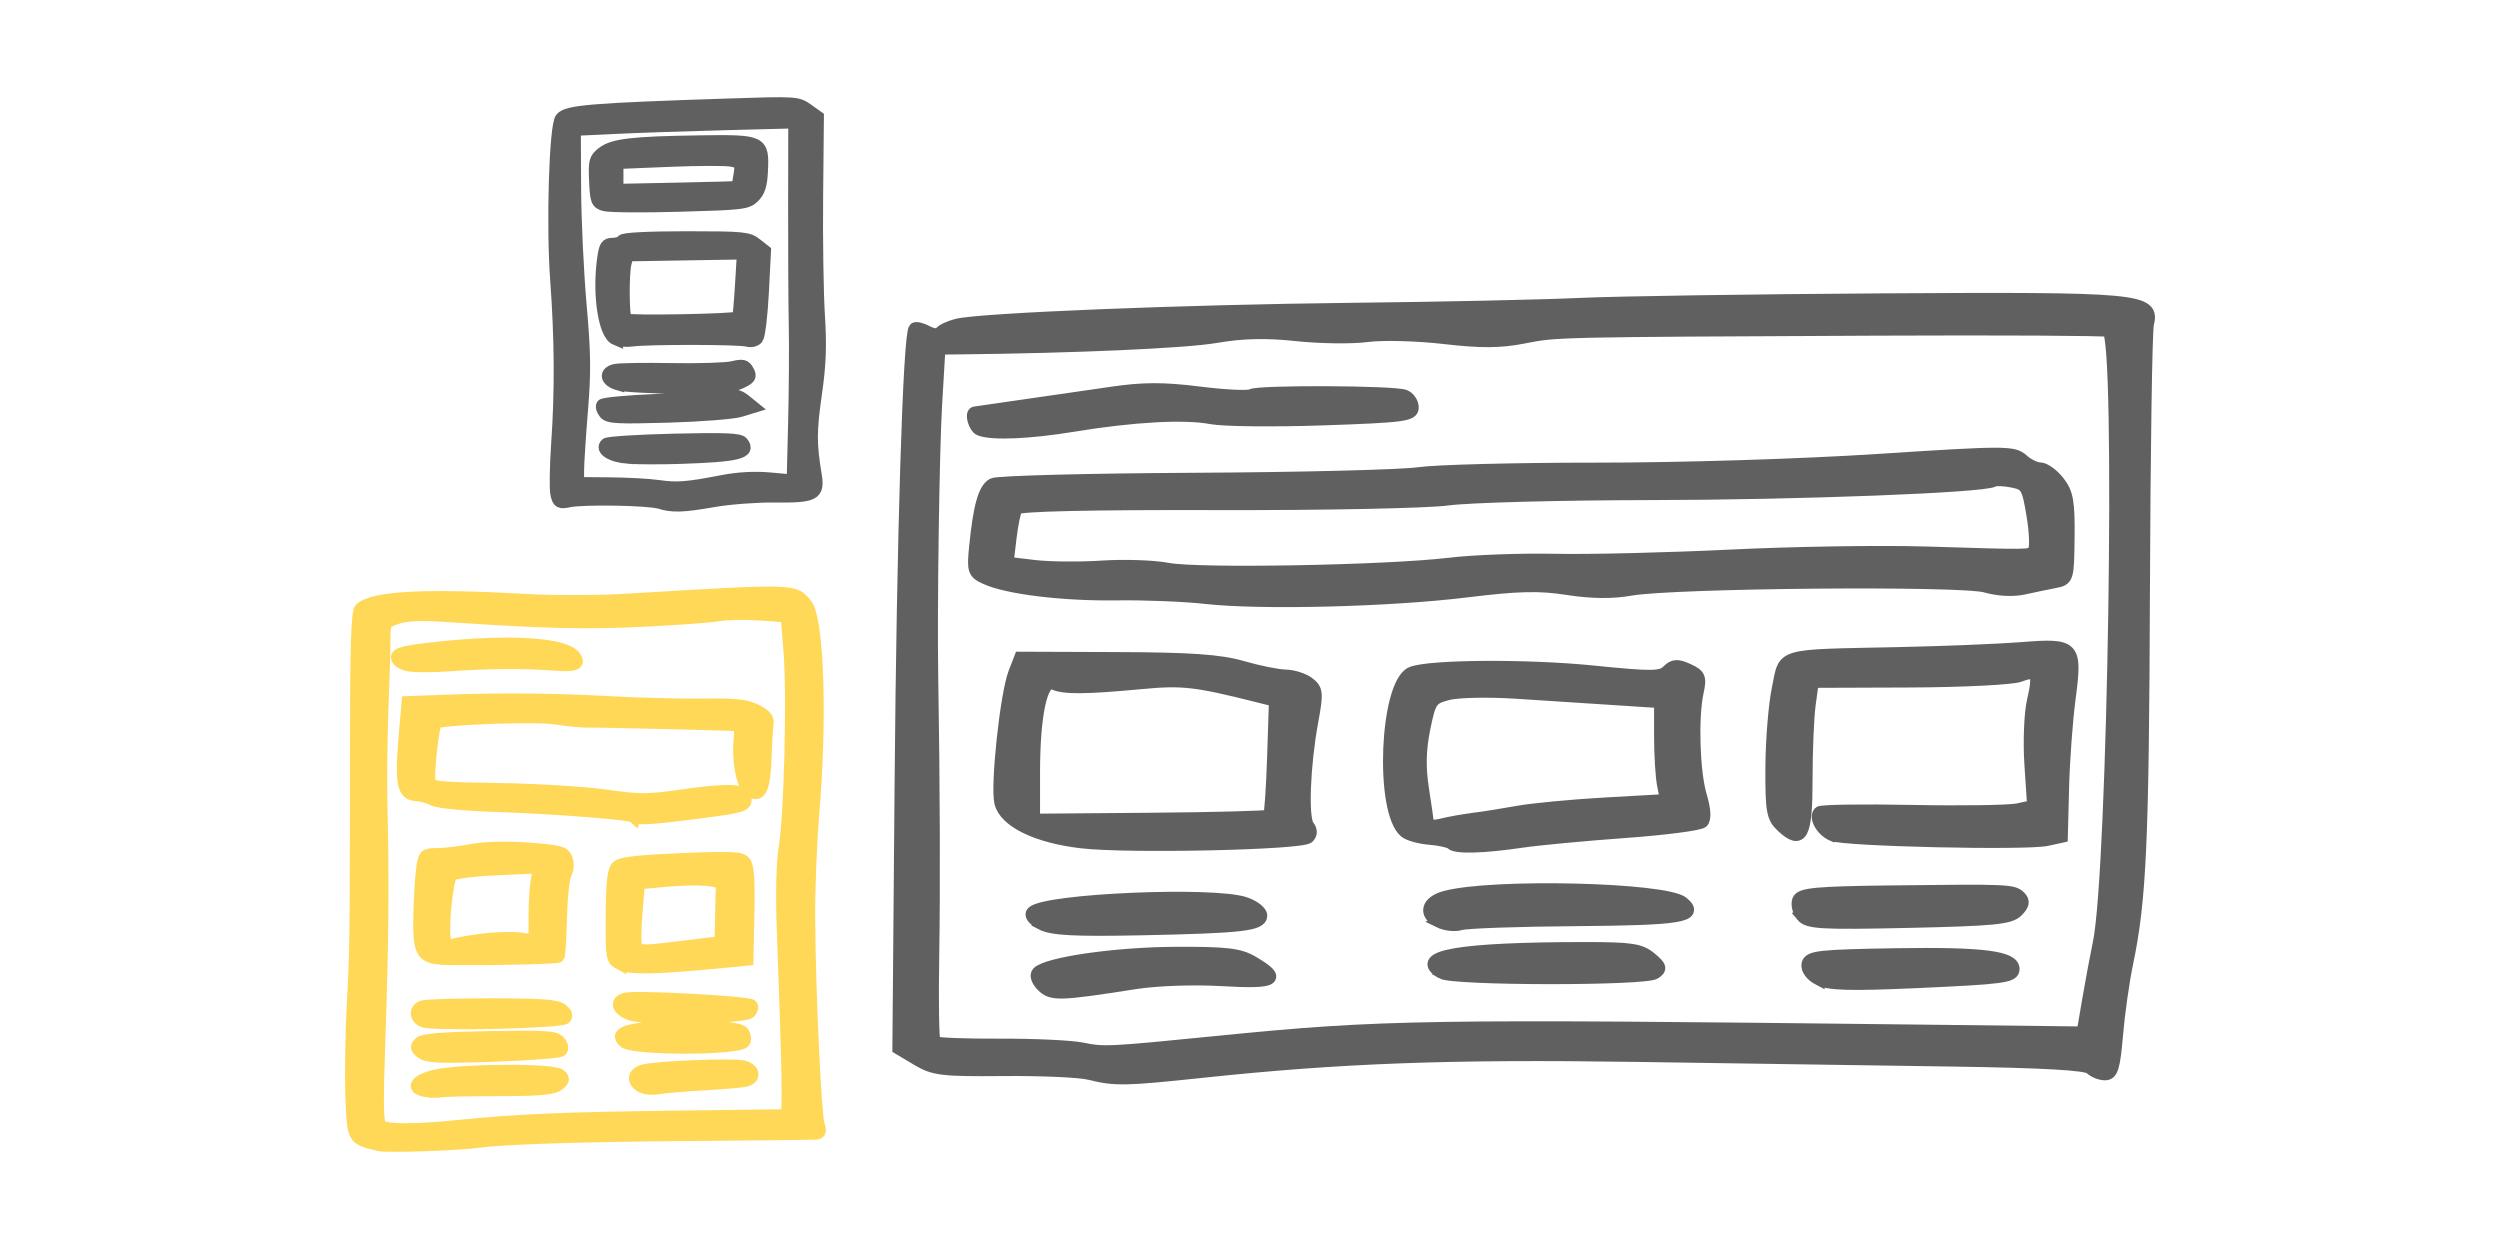
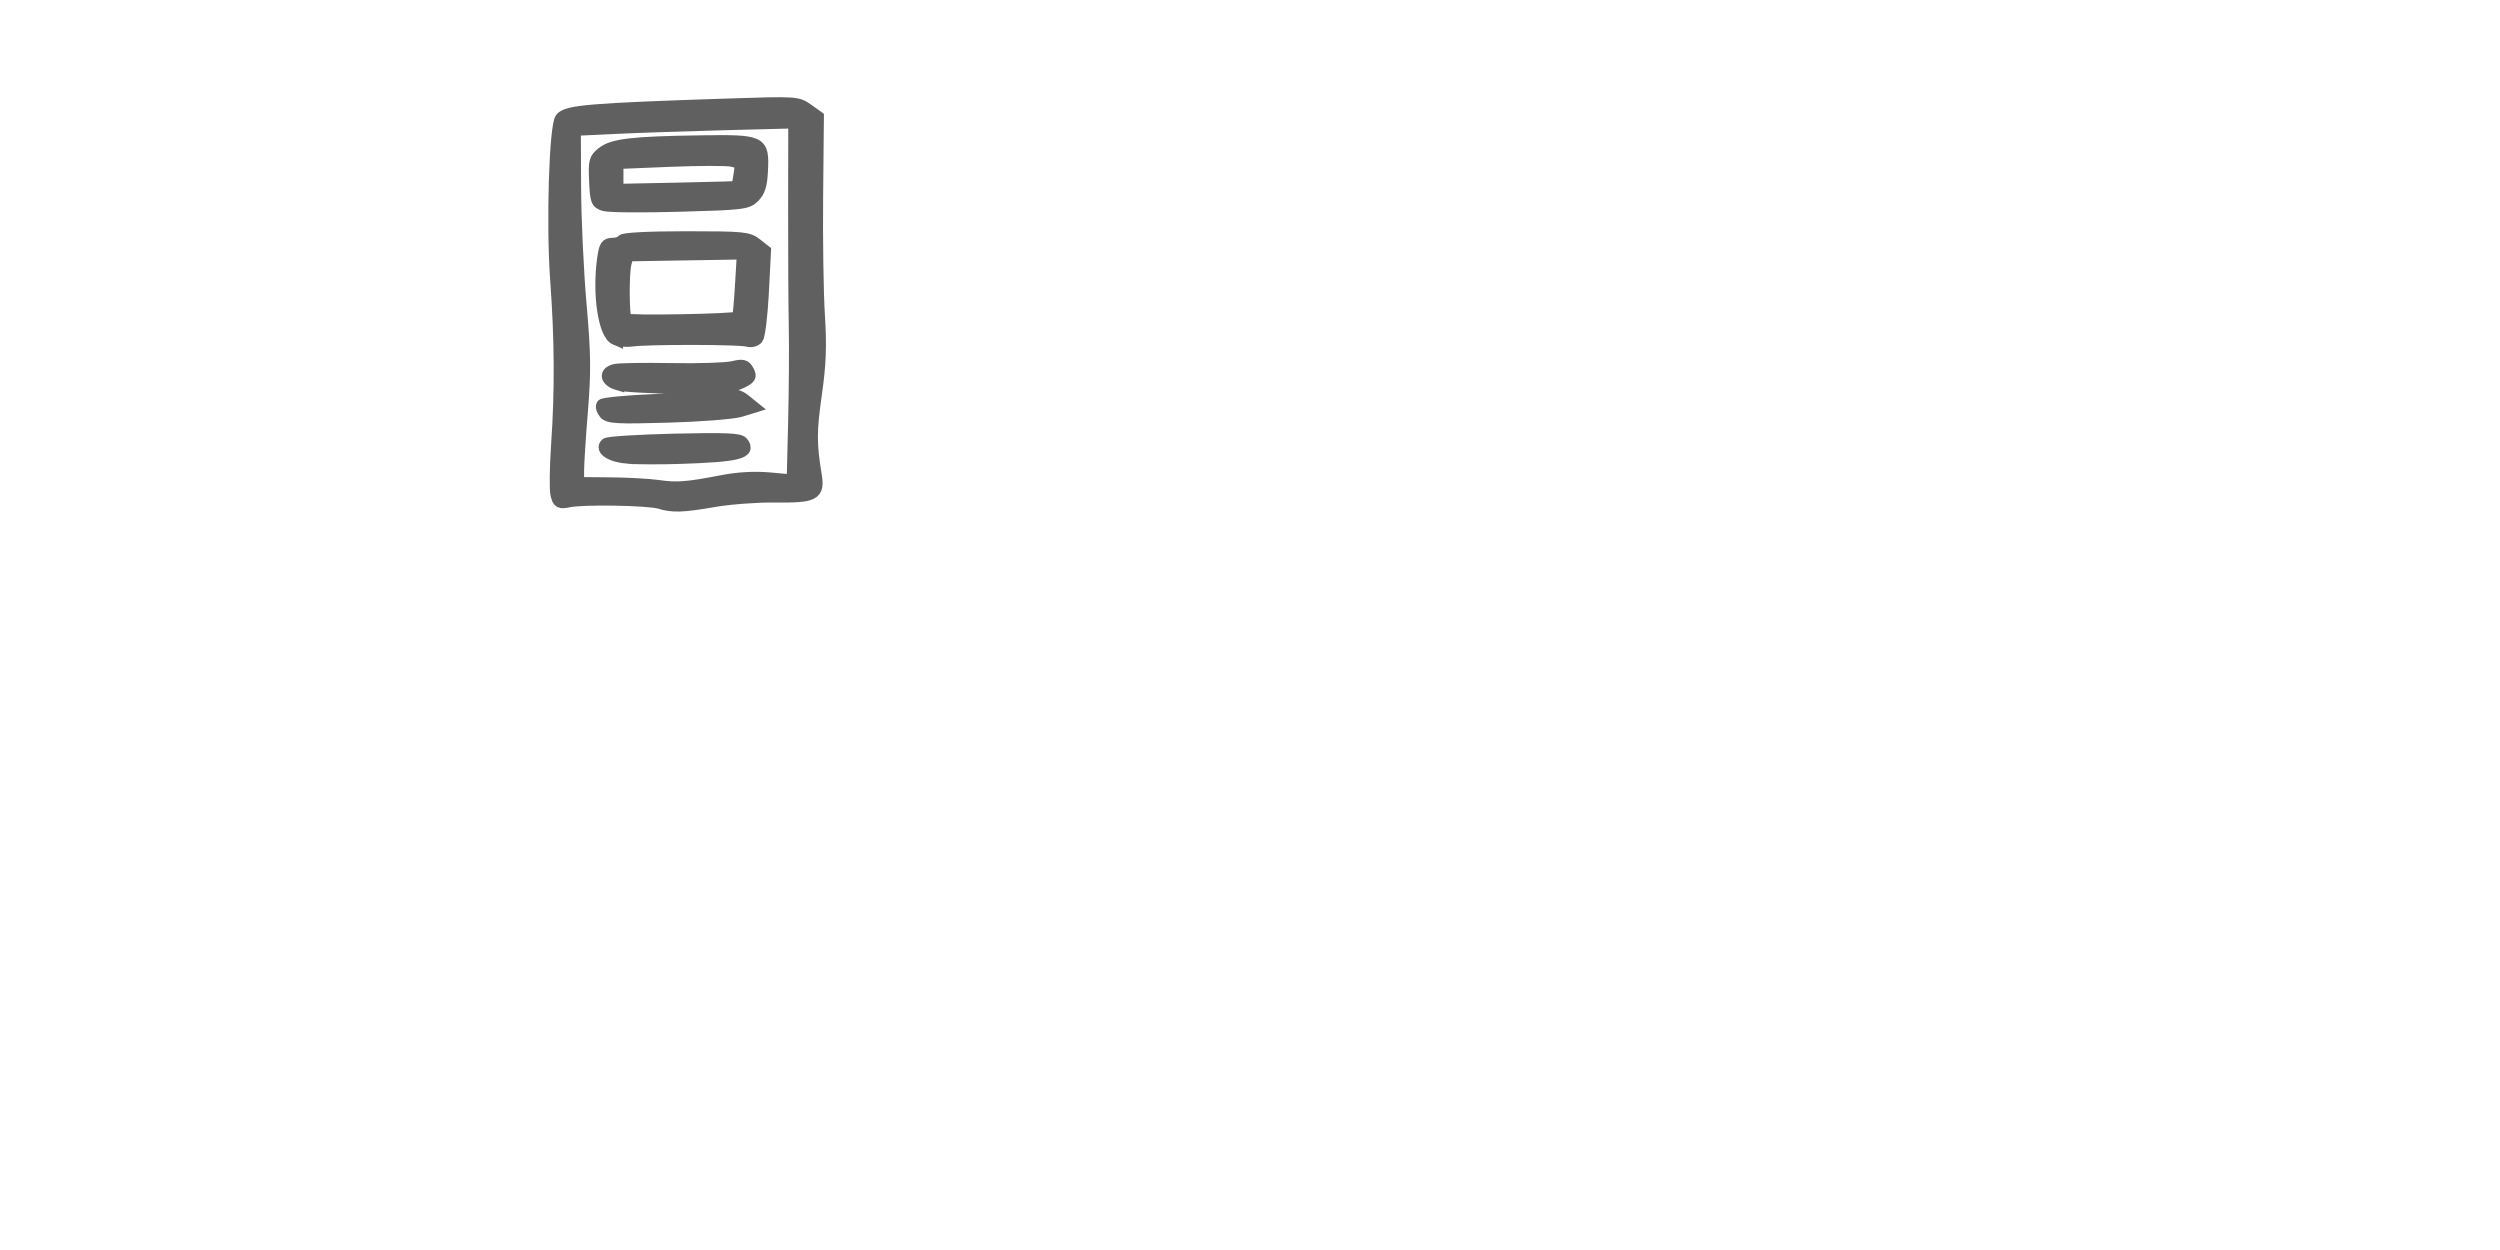
<svg xmlns="http://www.w3.org/2000/svg" xmlns:ns1="http://www.inkscape.org/namespaces/inkscape" xmlns:ns2="http://sodipodi.sourceforge.net/DTD/sodipodi-0.dtd" width="240" height="120" viewBox="0 0 240 120" id="svg2" version="1.1" ns1:version="0.92.2 5c3e80d, 2017-08-06" ns2:docname="WebsiteDesign.svg" ns1:export-filename="/Volumes/TOBIAS EICHNER IT + CONSULTING 1/Internet-Inhalte/TOBIAS EICHNER IT + CONSULTING/Mediendateien/Cliparts/BC2.png" ns1:export-xdpi="90" ns1:export-ydpi="90">
  <defs id="defs4" />
  <ns2:namedview id="base" pagecolor="#ffffff" bordercolor="#666666" borderopacity="1.0" ns1:pageopacity="0.0" ns1:pageshadow="2" ns1:zoom="4.3299648" ns1:cx="92.061319" ns1:cy="50.785183" ns1:document-units="px" ns1:current-layer="layer1" showgrid="false" units="px" ns1:window-width="1680" ns1:window-height="1001" ns1:window-x="0" ns1:window-y="1" ns1:window-maximized="1" />
  <g ns1:label="Ebene 1" ns1:groupmode="layer" id="layer1" transform="translate(0,-932.362)">
-     <path style="fill:#606060;fill-opacity:1;stroke:#606060;stroke-width:1.159;stroke-opacity:1" d="m 104.598,1035.451 c -0.933,-0.235 -4.641,-0.4 -8.24,-0.367 -5.936,0.053 -6.709,-0.039 -8.327,-1.006 l -1.783,-1.065 0.211,-25.313 c 0.196,-23.525 0.802,-43.248 1.345,-43.791 0.127,-0.127 0.673,0.005 1.213,0.294 0.547,0.293 1.099,0.336 1.246,0.097 0.146,-0.235 0.868,-0.579 1.605,-0.763 2.263,-0.565 21.856,-1.353 37.935,-1.526 8.398,-0.09 18.213,-0.301 21.812,-0.468 3.599,-0.167 16.686,-0.364 29.082,-0.439 24.782,-0.148 26.101,-0.025 25.5,2.372 -0.163,0.649 -0.335,12.156 -0.383,25.571 -0.086,24.168 -0.334,29.687 -1.609,35.782 -0.363,1.733 -0.802,4.841 -0.977,6.907 -0.262,3.102 -0.462,3.756 -1.149,3.756 -0.457,0 -1.086,-0.255 -1.397,-0.566 -0.392,-0.392 -4.472,-0.624 -13.305,-0.754 -7.007,-0.104 -20.701,-0.305 -30.431,-0.448 -17.832,-0.262 -28.26,0.124 -41.55,1.534 -7.435,0.789 -8.363,0.806 -10.798,0.193 z m 12.602,-3.098 c 15.439,-1.536 19.547,-1.601 66.935,-1.053 l 15.798,0.183 0.548,-3.206 c 0.301,-1.763 0.754,-4.187 1.006,-5.387 1.44,-6.859 2.227,-58.286 0.9,-58.764 -0.333,-0.12 -10.312,-0.174 -22.175,-0.12 -31.145,0.142 -30.754,0.133 -33.97,0.766 -2.233,0.439 -4.075,0.448 -7.631,0.036 -2.579,-0.298 -5.888,-0.383 -7.354,-0.189 -1.466,0.195 -4.52,0.156 -6.786,-0.086 -2.946,-0.314 -5.156,-0.263 -7.755,0.18 -2.976,0.507 -13.533,0.975 -24.537,1.089 l -1.998,0.021 -0.317,5.389 c -0.268,4.563 -0.481,19.588 -0.372,26.231 0.168,10.187 0.203,20.242 0.093,26.801 -0.073,4.344 -0.011,8.018 0.136,8.166 0.148,0.148 2.956,0.257 6.24,0.242 3.284,-0.014 6.843,0.151 7.91,0.368 2.125,0.433 2.426,0.418 13.329,-0.667 z m -17.15,-5.355 c -0.485,-0.485 -0.665,-1.028 -0.421,-1.271 0.918,-0.918 7.442,-1.858 13.115,-1.89 4.932,-0.027 6.226,0.118 7.474,0.847 2.897,1.692 2.284,2.07 -2.862,1.77 -2.755,-0.161 -6.292,-0.038 -8.396,0.291 -7.294,1.142 -8.002,1.162 -8.91,0.254 z m 74.532,-0.624 c -0.718,-0.376 -1.151,-0.972 -1.058,-1.454 0.139,-0.723 1.132,-0.833 8.625,-0.951 8.164,-0.128 11.15,0.252 11.15,1.419 0,0.752 -0.961,0.881 -9.357,1.257 -6.358,0.285 -8.412,0.225 -9.36,-0.272 z m -36.176,-0.614 c -2.764,-1.61 1.665,-2.376 13.76,-2.382 4.433,0 5.318,0.132 6.301,0.957 0.977,0.819 1.038,1.031 0.417,1.447 -0.971,0.651 -19.358,0.631 -20.479,-0.021 z m -38.434,-4.7 c -0.782,-0.41 -1.122,-0.855 -0.855,-1.122 1.225,-1.225 17.44,-1.921 20.434,-0.877 0.84,0.293 1.526,0.828 1.526,1.19 0,0.911 -1.86,1.125 -11.48,1.32 -6.467,0.131 -8.619,0.019 -9.626,-0.51 z m 38.172,-0.212 c -1.475,-0.726 -1.174,-1.915 0.604,-2.39 4.547,-1.216 21.15,-0.816 22.795,0.549 1.593,1.322 -0.183,1.613 -10.272,1.686 -5.543,0.041 -10.514,0.215 -11.048,0.388 -0.533,0.173 -1.469,0.067 -2.08,-0.233 z m 34.852,-0.558 c -0.356,-0.429 -0.521,-1.11 -0.366,-1.514 0.234,-0.611 1.719,-0.75 8.9,-0.836 11.325,-0.135 11.744,-0.117 12.388,0.528 0.412,0.412 0.345,0.757 -0.264,1.366 -0.693,0.693 -2.254,0.846 -10.413,1.026 -8.399,0.184 -9.679,0.112 -10.246,-0.57 z m -69.152,-7.066 c -4.303,-0.5 -7.348,-1.979 -7.804,-3.79 -0.401,-1.595 0.542,-10.431 1.332,-12.475 l 0.562,-1.454 9.27,0.035 c 7.157,0.027 9.91,0.22 12.08,0.848 1.546,0.447 3.4,0.821 4.12,0.829 0.72,0.014 1.718,0.325 2.217,0.703 0.83,0.629 0.86,0.948 0.348,3.741 -0.77,4.203 -0.959,9.227 -0.376,9.981 0.321,0.415 0.322,0.789 0.002,1.108 -0.627,0.627 -17.306,0.991 -21.752,0.474 z m 17.99,-2.561 c 0.117,-0.117 0.291,-2.647 0.388,-5.625 l 0.176,-5.412 -1.751,-0.44 c -5.916,-1.485 -7.125,-1.62 -11.155,-1.241 -5.304,0.498 -7.363,0.511 -8.345,0.053 -1.129,-0.528 -1.882,2.881 -1.882,8.526 v 4.531 l 11.178,-0.09 c 6.148,-0.05 11.273,-0.185 11.39,-0.302 z m 17.493,2.687 c -0.182,-0.182 -1.114,-0.393 -2.071,-0.468 -0.957,-0.074 -2.025,-0.373 -2.373,-0.662 -2.369,-1.966 -1.868,-14.225 0.625,-15.275 1.647,-0.693 11.126,-0.757 17.439,-0.115 5.591,0.567 6.513,0.56 7.131,-0.059 0.577,-0.577 0.947,-0.602 1.977,-0.132 1.115,0.508 1.225,0.765 0.921,2.146 -0.535,2.43 -0.373,7.709 0.306,9.975 0.388,1.294 0.443,2.215 0.152,2.507 -0.254,0.254 -3.616,0.689 -7.473,0.968 -3.857,0.279 -8.321,0.7 -9.92,0.937 -3.648,0.539 -6.283,0.61 -6.713,0.18 z m 2.093,-2.375 c 0.942,-0.117 2.867,-0.422 4.279,-0.679 1.412,-0.257 5.195,-0.616 8.407,-0.797 l 5.84,-0.33 -0.288,-1.439 c -0.158,-0.792 -0.288,-2.909 -0.288,-4.705 v -3.266 l -4.484,-0.291 c -2.466,-0.16 -6.665,-0.433 -9.331,-0.606 -2.666,-0.173 -5.61,-0.114 -6.544,0.132 -1.597,0.42 -1.731,0.615 -2.282,3.327 -0.411,2.023 -0.449,3.745 -0.125,5.788 0.253,1.6 0.462,3.095 0.464,3.324 0.001,0.229 0.596,0.267 1.321,0.086 0.724,-0.182 2.088,-0.426 3.029,-0.542 z m 34.476,1.555 c -1.02,-0.452 -1.719,-1.7 -1.227,-2.189 0.163,-0.162 4.188,-0.219 8.944,-0.127 4.756,0.093 9.306,0.022 10.11,-0.154 l 1.463,-0.321 -0.263,-3.966 c -0.145,-2.181 -0.038,-4.936 0.238,-6.121 0.615,-2.645 0.409,-3.037 -1.263,-2.401 -0.718,0.273 -5.483,0.512 -10.589,0.531 l -9.284,0.035 -0.299,2.184 c -0.165,1.201 -0.299,4.42 -0.299,7.154 0,5.431 -0.461,6.313 -2.37,4.534 -0.908,-0.846 -1.02,-1.48 -1.001,-5.66 0.012,-2.589 0.289,-5.997 0.617,-7.573 0.707,-3.4 -0.155,-3.145 11.479,-3.391 4.399,-0.093 9.766,-0.309 11.928,-0.481 5.096,-0.405 5.267,-0.224 4.593,4.883 -0.275,2.087 -0.555,5.914 -0.621,8.505 l -0.121,4.711 -1.417,0.311 c -2.007,0.441 -19.462,0.048 -20.617,-0.465 z m -60.15,-22.768 c -1.999,-0.227 -5.839,-0.381 -8.533,-0.343 -5.165,0.073 -10.489,-0.574 -12.587,-1.531 -1.164,-0.53 -1.237,-0.748 -1.011,-3.021 0.392,-3.931 0.864,-5.598 1.709,-6.035 0.435,-0.225 9.121,-0.452 19.301,-0.504 10.18,-0.052 19.887,-0.294 21.569,-0.537 1.683,-0.243 9.385,-0.44 17.116,-0.437 8.108,0 19.532,-0.351 26.996,-0.836 12.19,-0.792 12.993,-0.793 13.852,-0.015 0.502,0.454 1.261,0.826 1.687,0.826 0.426,0 1.226,0.574 1.778,1.275 0.843,1.071 0.996,1.922 0.959,5.334 -0.043,3.994 -0.065,4.063 -1.331,4.307 -0.708,0.136 -2.051,0.416 -2.984,0.622 -1.019,0.225 -2.471,0.147 -3.635,-0.194 -2.312,-0.677 -29.982,-0.434 -34.112,0.3 -1.748,0.311 -3.737,0.288 -6.042,-0.07 -2.74,-0.425 -4.715,-0.376 -9.754,0.241 -7.362,0.902 -19.765,1.208 -24.98,0.617 z m 23.358,-3.279 c 2.317,-0.277 6.897,-0.447 10.179,-0.378 3.281,0.069 10.874,-0.114 16.872,-0.406 5.998,-0.293 14.396,-0.425 18.661,-0.295 10.336,0.315 9.98,0.32 10.42,-0.149 0.212,-0.226 0.164,-1.753 -0.108,-3.392 -0.458,-2.77 -0.596,-3.001 -1.938,-3.27 -0.795,-0.159 -1.608,-0.188 -1.807,-0.066 -0.912,0.564 -18.695,1.245 -32.983,1.264 -8.664,0.012 -17.389,0.243 -19.388,0.516 -2.014,0.274 -11.995,0.473 -22.382,0.445 -12.017,-0.032 -18.854,0.123 -19.046,0.434 -0.165,0.266 -0.425,1.546 -0.579,2.845 l -0.28,2.361 2.603,0.309 c 1.432,0.17 4.348,0.195 6.481,0.054 2.133,-0.14 4.968,-0.044 6.301,0.215 2.88,0.558 20.99,0.233 26.994,-0.485 z M 94.055,973.613 c -0.5,-0.202 -0.896,-1.548 -0.485,-1.647 0.067,-0.016 2.193,-0.323 4.726,-0.682 2.533,-0.359 6.35,-0.911 8.482,-1.226 2.962,-0.438 4.934,-0.441 8.353,-0.012 2.461,0.309 4.709,0.417 4.996,0.24 0.644,-0.398 13.667,-0.342 14.724,0.063 0.422,0.162 0.767,0.673 0.767,1.135 0,0.756 -0.874,0.871 -8.604,1.135 -4.732,0.162 -9.562,0.111 -10.733,-0.113 -2.557,-0.489 -7.494,-0.218 -13.26,0.73 -4.216,0.693 -7.808,0.843 -8.967,0.376 z" id="path7469" ns1:connector-curvature="0" />
    <path style="fill:#606060;fill-opacity:1;stroke:#606060;stroke-width:1.159;stroke-opacity:1" d="m 63.285,980.627 c -1.078,-0.324 -7.284,-0.428 -8.64,-0.145 -0.907,0.19 -1.029,0.127 -1.221,-0.637 -0.117,-0.466 -0.088,-2.64 0.064,-4.831 0.356,-5.122 0.327,-10.068 -0.092,-15.781 -0.391,-5.321 -0.102,-14.815 0.471,-15.506 0.586,-0.706 2.851,-0.894 16.007,-1.327 6.569,-0.217 6.685,-0.209 7.656,0.482 l 0.985,0.702 -0.074,7.589 c -0.041,4.174 0.036,9.323 0.169,11.443 0.189,2.989 0.123,4.697 -0.291,7.608 -0.505,3.552 -0.507,4.744 -0.01,7.744 0.31,1.869 -0.132,2.102 -3.905,2.056 -1.72,-0.021 -4.362,0.177 -5.869,0.44 -3.009,0.525 -3.956,0.554 -5.251,0.164 z m 6.042,-2.077 c 1.525,-0.296 3.125,-0.385 4.562,-0.255 l 2.213,0.2 0.138,-5.62 c 0.076,-3.091 0.104,-7.248 0.062,-9.238 -0.041,-1.99 -0.069,-7.197 -0.062,-11.572 l 0.013,-7.954 -6.682,0.173 c -3.675,0.094 -8.416,0.256 -10.536,0.357 l -3.854,0.184 0.026,5.553 c 0.014,3.054 0.251,8.101 0.525,11.215 0.417,4.737 0.438,6.409 0.129,10.225 -0.204,2.509 -0.369,5.093 -0.368,5.741 l 0.001,1.18 3.067,0.027 c 1.687,0.015 3.775,0.13 4.64,0.256 1.771,0.257 2.756,0.181 6.124,-0.471 z m -9.008,-2.241 c -1.615,-0.118 -2.693,-0.791 -2.12,-1.324 0.157,-0.146 3.082,-0.331 6.499,-0.412 4.873,-0.114 6.287,-0.058 6.555,0.265 0.826,0.995 -0.412,1.301 -6.005,1.482 -1.817,0.059 -4.035,0.053 -4.929,-0.014 z m -2.264,-4.284 c -0.226,-0.272 -0.333,-0.621 -0.237,-0.776 0.095,-0.155 2.408,-0.373 5.139,-0.484 2.731,-0.111 5.604,-0.289 6.385,-0.394 1.139,-0.153 1.573,-0.067 2.194,0.436 l 0.775,0.627 -1.25,0.382 c -0.688,0.21 -3.803,0.454 -6.923,0.543 -4.907,0.139 -5.728,0.094 -6.083,-0.333 z m 1.295,-2.762 c -1.176,-0.339 -1.356,-1.129 -0.315,-1.38 0.389,-0.093 2.831,-0.132 5.427,-0.085 2.595,0.046 5.236,-0.037 5.868,-0.186 0.989,-0.234 1.197,-0.184 1.488,0.361 0.295,0.551 0.201,0.698 -0.725,1.137 -0.842,0.4 -2.068,0.499 -5.892,0.476 -2.656,-0.015 -5.289,-0.161 -5.851,-0.324 z m -0.265,-4.348 c -1.074,-0.451 -1.659,-4.235 -1.186,-7.683 0.172,-1.256 0.301,-1.46 0.925,-1.46 0.399,0 0.813,-0.141 0.92,-0.315 0.119,-0.192 2.506,-0.315 6.111,-0.315 5.517,0 5.973,0.044 6.749,0.655 l 0.833,0.655 -0.204,3.985 c -0.112,2.192 -0.351,4.172 -0.532,4.401 -0.188,0.238 -0.606,0.334 -0.98,0.225 -0.741,-0.216 -9.6,-0.227 -11.033,-0.014 -0.519,0.078 -1.24,0.016 -1.603,-0.137 z m 11.772,-2.078 c 0.056,-0.046 0.183,-1.448 0.283,-3.115 l 0.181,-3.03 -5.538,0.09 -5.538,0.091 -0.202,0.787 c -0.238,0.928 -0.219,4.97 0.026,5.365 0.144,0.233 10.498,0.052 10.788,-0.189 z M 58.012,952.052 c -0.722,-0.218 -0.794,-0.408 -0.879,-2.315 -0.085,-1.907 -0.026,-2.129 0.712,-2.709 0.992,-0.78 2.882,-1.002 9.358,-1.094 5.942,-0.086 6.074,-0.022 5.942,2.82 -0.063,1.364 -0.252,1.977 -0.768,2.493 -0.645,0.645 -1.055,0.695 -7.131,0.864 -3.546,0.099 -6.801,0.072 -7.233,-0.059 z m 12.776,-1.739 c 0.019,-0.025 0.114,-0.561 0.211,-1.191 0.166,-1.077 0.119,-1.157 -0.779,-1.337 -0.525,-0.105 -3.204,-0.099 -5.952,0.015 l -4.997,0.206 v 1.292 1.292 l 5.742,-0.116 c 3.158,-0.064 5.757,-0.136 5.776,-0.161 z" id="path7467" ns1:connector-curvature="0" />
-     <path style="fill:#ffd858;fill-opacity:1;stroke:#ffd858;stroke-width:1.159;stroke-opacity:1" d="m 36.389,1042.292 c -2.527,-0.614 -2.485,-0.543 -2.649,-4.531 -0.083,-2.015 -0.026,-6.024 0.127,-8.908 0.293,-5.533 0.298,-5.872 0.31,-25.309 0.006,-9.225 0.113,-12.455 0.424,-12.742 1.223,-1.13 6.235,-1.391 16.035,-0.834 2.549,0.145 6.874,0.129 9.612,-0.035 16.23,-0.974 15.981,-0.98 17.149,0.463 1.136,1.403 1.448,10.852 0.666,20.187 -0.229,2.738 -0.403,7.218 -0.387,9.955 0.042,6.96 0.595,18.899 0.919,19.825 0.192,0.55 0.134,0.786 -0.199,0.82 -0.258,0.027 -5.567,0.087 -11.797,0.134 -10.86,0.083 -18.202,0.318 -20.769,0.664 -1.991,0.269 -8.705,0.491 -9.44,0.312 z m 7.48,-1.823 c 5.661,-0.576 10.196,-0.773 20.841,-0.906 5.759,-0.072 10.598,-0.134 10.755,-0.138 0.266,-0.014 0.194,-4.131 -0.311,-17.753 -0.128,-3.453 -0.062,-6.444 0.174,-7.896 0.522,-3.208 0.808,-14.635 0.471,-18.814 l -0.276,-3.433 -2.575,-0.179 c -1.416,-0.098 -3.193,-0.067 -3.948,0.07 -0.755,0.137 -3.999,0.377 -7.209,0.534 -5.494,0.269 -9.597,0.172 -18.556,-0.436 -2.691,-0.183 -4.164,-0.136 -5.063,0.161 -1.222,0.403 -1.268,0.477 -1.265,2.022 0.002,0.882 -0.087,3.921 -0.196,6.753 -0.109,2.832 -0.15,7.157 -0.09,9.612 0.169,6.933 0.118,12.669 -0.194,21.754 -0.238,6.927 -0.207,8.417 0.181,8.662 0.615,0.39 3.346,0.384 7.262,-0.014 z m -2.931,-3.359 c -1.532,-0.229 -1.108,-1.018 0.793,-1.474 2.502,-0.6 11.483,-0.643 12.062,-0.058 0.368,0.372 0.329,0.539 -0.219,0.944 -0.507,0.374 -1.873,0.492 -5.722,0.492 -2.781,0 -5.261,0.053 -5.513,0.118 -0.251,0.065 -0.882,0.054 -1.401,-0.024 z m 20.597,-0.452 c -0.833,-0.505 -0.751,-1.234 0.172,-1.514 1.15,-0.349 8.634,-0.658 9.664,-0.4 1.096,0.275 1.173,1.171 0.12,1.384 -0.425,0.086 -2.24,0.238 -4.034,0.338 -1.794,0.1 -3.725,0.266 -4.291,0.369 -0.566,0.103 -1.3,0.024 -1.631,-0.177 z m -21.044,-3.223 c -0.549,-0.405 -0.588,-0.574 -0.223,-0.945 0.328,-0.333 2.106,-0.482 6.716,-0.564 5.449,-0.097 6.331,-0.038 6.732,0.444 0.272,0.328 0.333,0.673 0.15,0.842 -0.171,0.157 -3.1,0.383 -6.509,0.502 -5.097,0.177 -6.316,0.128 -6.866,-0.278 z m 19.389,-1.084 c -0.368,-0.443 -0.361,-0.59 0.036,-0.835 1.314,-0.812 10.569,-0.879 11.366,-0.082 0.212,0.212 0.296,0.621 0.186,0.908 -0.303,0.788 -10.933,0.796 -11.587,0.012 z m -19.223,-1.933 c -0.8,-0.298 -0.871,-1.145 -0.12,-1.433 0.299,-0.115 3.281,-0.208 6.628,-0.208 4.743,0 6.232,0.109 6.752,0.492 0.445,0.329 0.552,0.607 0.323,0.837 -0.4,0.403 -12.586,0.683 -13.584,0.312 z m 19.878,-0.662 c -1.246,-0.451 -1.509,-1.262 -0.492,-1.517 1.024,-0.257 11.769,0.315 12.098,0.644 0.136,0.136 0.058,0.438 -0.175,0.671 -0.524,0.525 -10.071,0.694 -11.431,0.202 z m -0.974,-4.836 c -0.846,-0.457 -0.858,-0.525 -0.834,-4.666 0.018,-3.163 0.145,-4.323 0.515,-4.689 0.361,-0.358 1.985,-0.548 6.159,-0.723 4.856,-0.203 5.73,-0.162 6.102,0.286 0.312,0.376 0.408,1.764 0.34,4.94 l -0.095,4.417 -2.403,0.233 c -6.3,0.612 -8.924,0.666 -9.784,0.201 z m 6.265,-1.701 3.347,-0.414 0.051,-2.507 c 0.028,-1.379 0.067,-2.7 0.086,-2.936 0.044,-0.549 -2.265,-0.73 -5.515,-0.43 l -2.46,0.226 -0.238,2.862 c -0.131,1.574 -0.135,3.03 -0.008,3.235 0.292,0.472 0.663,0.469 4.738,-0.036 z m -23.661,1.161 c -1.721,-0.167 -1.993,-0.784 -1.902,-4.314 0.045,-1.723 0.17,-3.712 0.279,-4.42 0.186,-1.208 0.273,-1.287 1.416,-1.287 0.67,0 2.169,-0.175 3.331,-0.39 1.343,-0.247 3.337,-0.298 5.47,-0.138 3,0.225 3.386,0.33 3.635,0.99 0.164,0.434 0.126,1.021 -0.092,1.425 -0.204,0.378 -0.408,2.286 -0.452,4.24 -0.044,1.955 -0.15,3.623 -0.235,3.708 -0.182,0.182 -9.864,0.338 -11.45,0.185 z m 4.091,-1.806 c 1.273,-0.165 2.934,-0.214 3.69,-0.108 l 1.376,0.192 v -2.39 c 0,-1.315 0.101,-2.896 0.225,-3.514 l 0.225,-1.123 -4.025,0.178 c -2.214,0.097 -4.19,0.343 -4.393,0.545 -0.4,0.4 -0.853,4.447 -0.674,6.013 0.086,0.752 0.241,0.919 0.687,0.739 0.316,-0.127 1.617,-0.367 2.89,-0.532 z m 14.638,-11.803 c -0.275,-0.275 -7.532,-0.846 -13.109,-1.033 -3.169,-0.107 -5.739,-0.351 -6.179,-0.588 -0.414,-0.223 -1.11,-0.423 -1.546,-0.443 -1.454,-0.068 -1.628,-1.065 -1.139,-6.535 l 0.215,-2.403 3.433,-0.127 c 5.571,-0.206 10.659,-0.163 15.963,0.134 2.738,0.153 6.754,0.255 8.925,0.225 3.181,-0.043 4.181,0.065 5.149,0.556 0.863,0.438 1.168,0.8 1.084,1.284 -0.065,0.37 -0.157,1.878 -0.206,3.351 -0.096,2.885 -0.501,3.736 -1.485,3.115 -0.706,-0.445 -1.197,-2.836 -0.996,-4.849 0.08,-0.802 0.049,-1.467 -0.07,-1.476 -0.873,-0.071 -13.489,-0.373 -14.357,-0.344 -0.604,0.02 -2.073,-0.119 -3.266,-0.309 -1.898,-0.303 -11.08,0.037 -11.468,0.425 -0.262,0.262 -0.78,4.951 -0.616,5.576 0.168,0.64 0.543,0.683 6.768,0.784 3.625,0.059 8.208,0.341 10.185,0.626 3.276,0.473 3.953,0.468 7.64,-0.058 4.179,-0.596 5.757,-0.502 5.757,0.341 0,0.725 -0.2,0.784 -4.639,1.366 -4.205,0.551 -5.774,0.65 -6.043,0.381 z M 39.136,996.22 c -0.575,-0.131 -1.03,-0.46 -1.03,-0.744 0,-0.394 0.852,-0.601 3.776,-0.918 6.934,-0.751 12.231,-0.44 13.243,0.779 0.63,0.759 0.12,0.989 -1.845,0.831 -2.748,-0.221 -6.62,-0.199 -10.024,0.056 -1.699,0.127 -3.553,0.126 -4.119,-0.002 z" id="path7465" ns1:connector-curvature="0" />
  </g>
</svg>